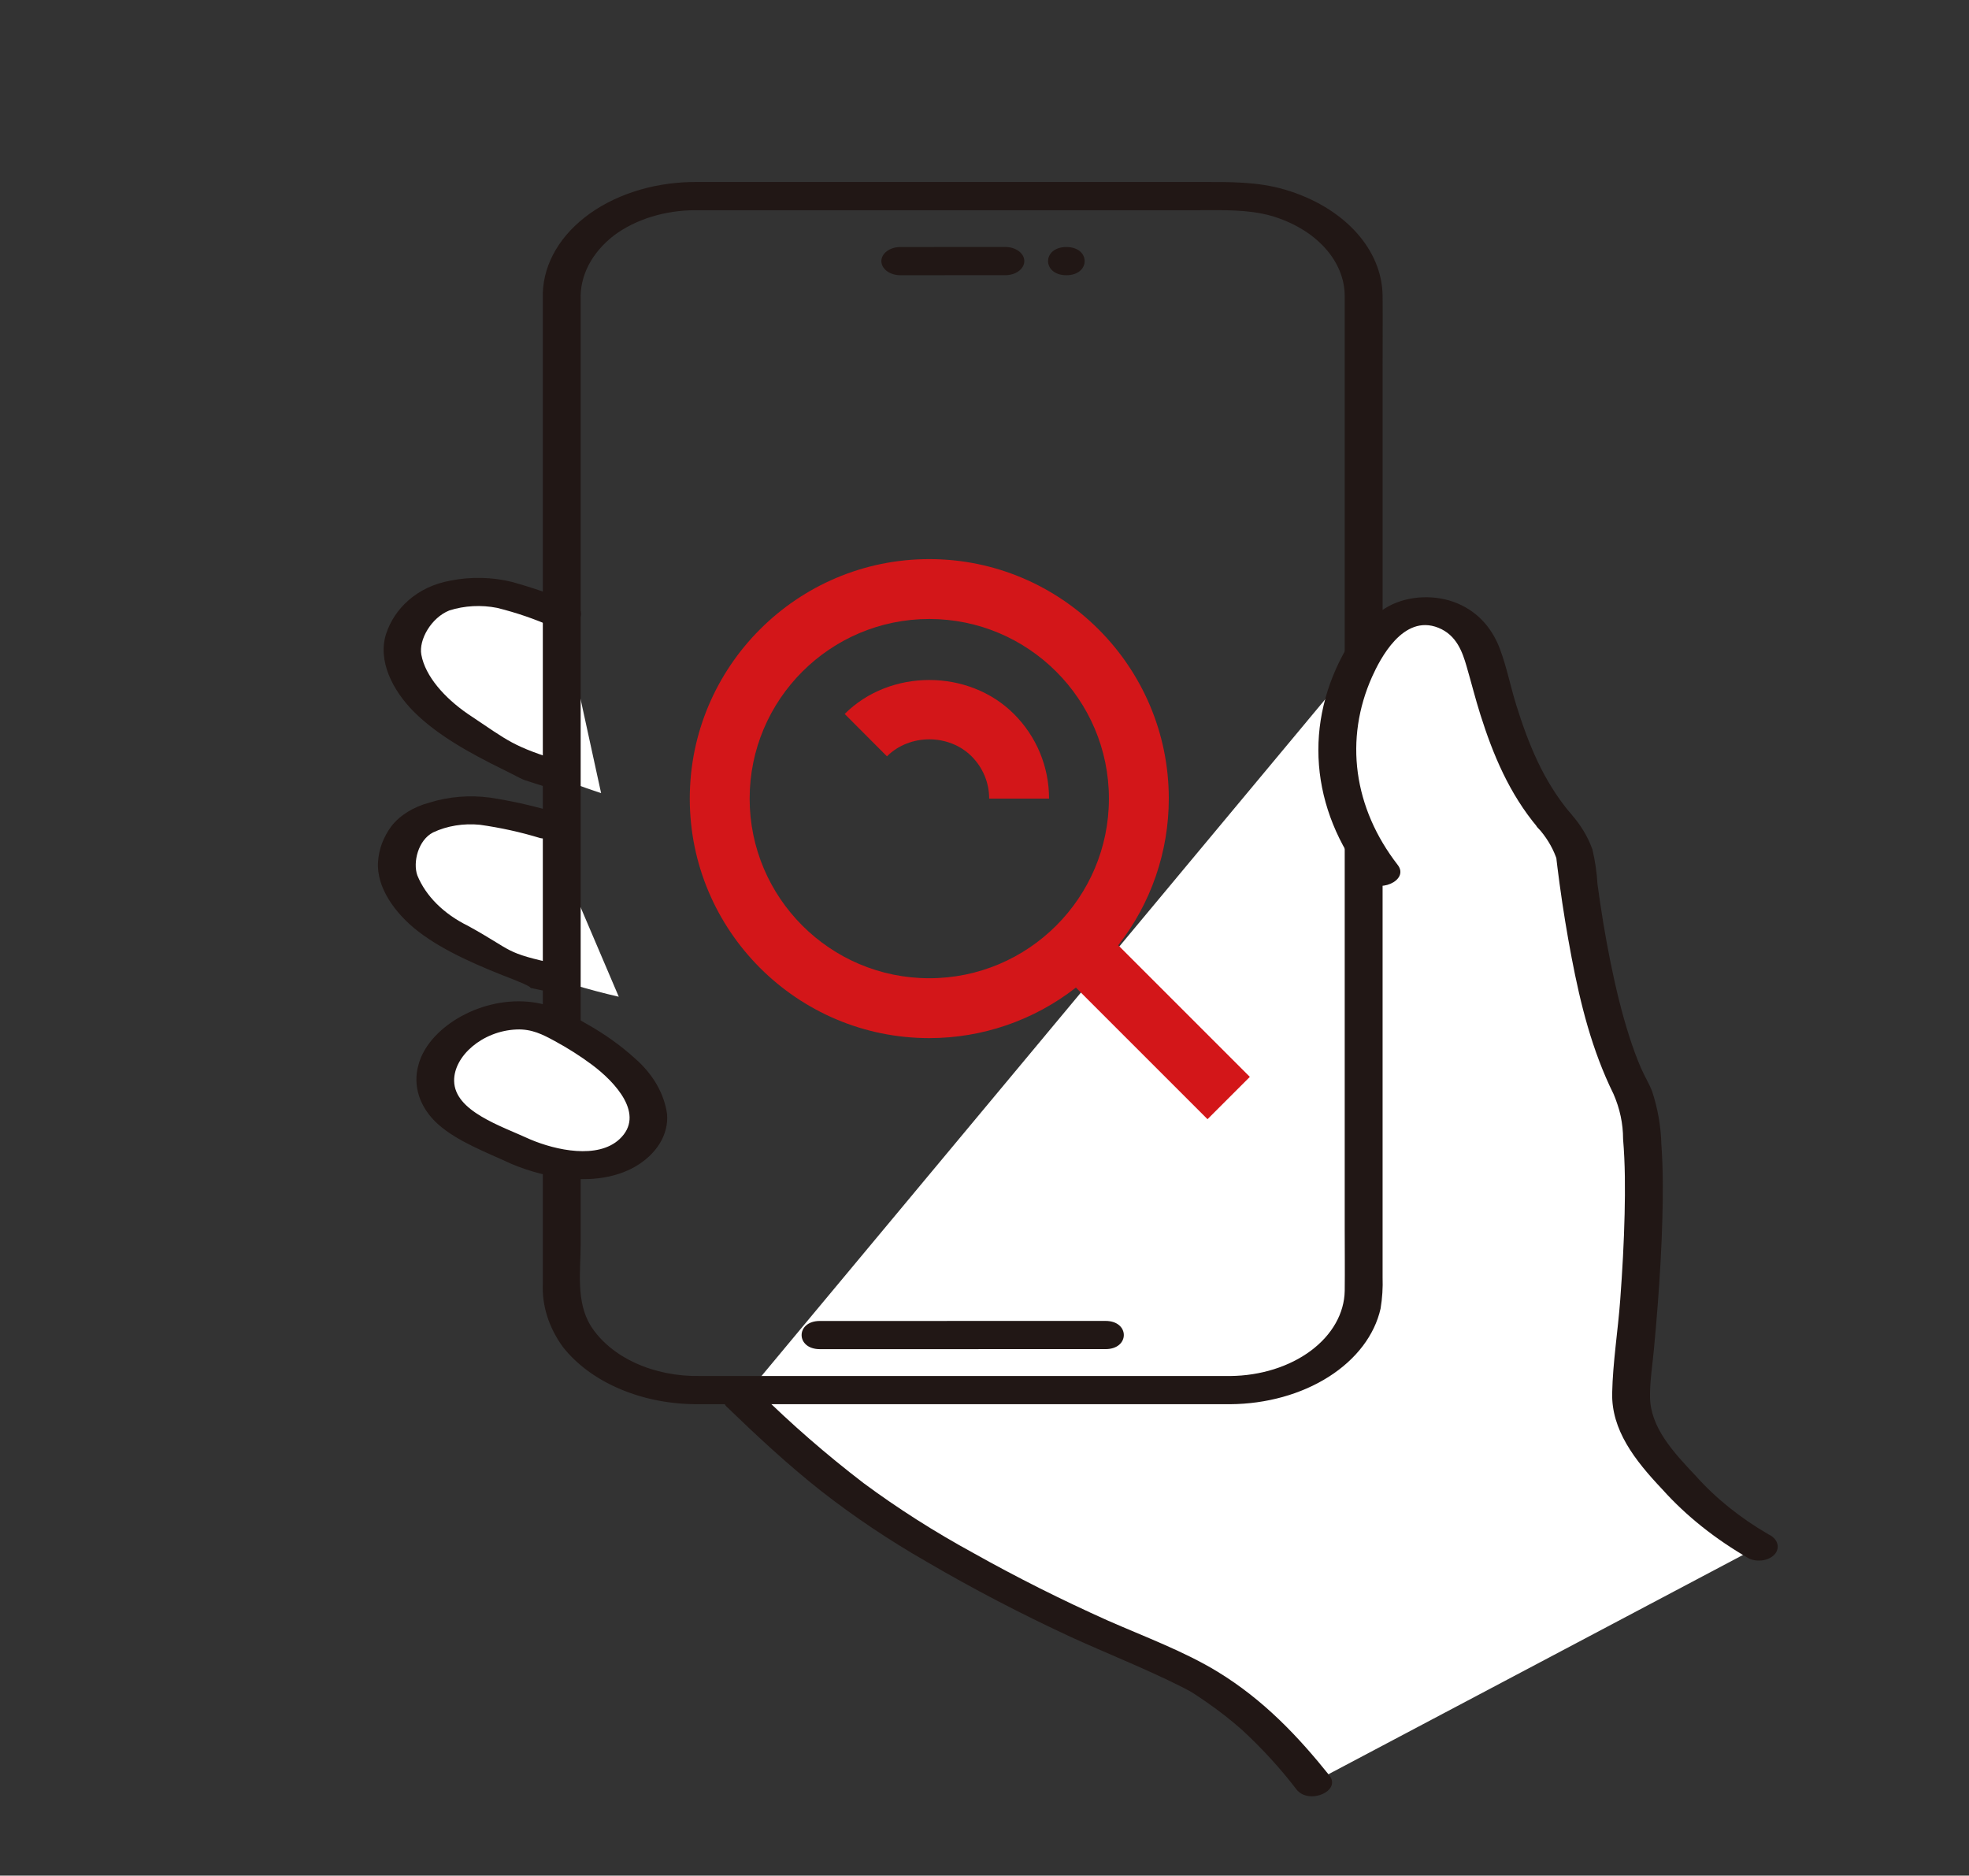
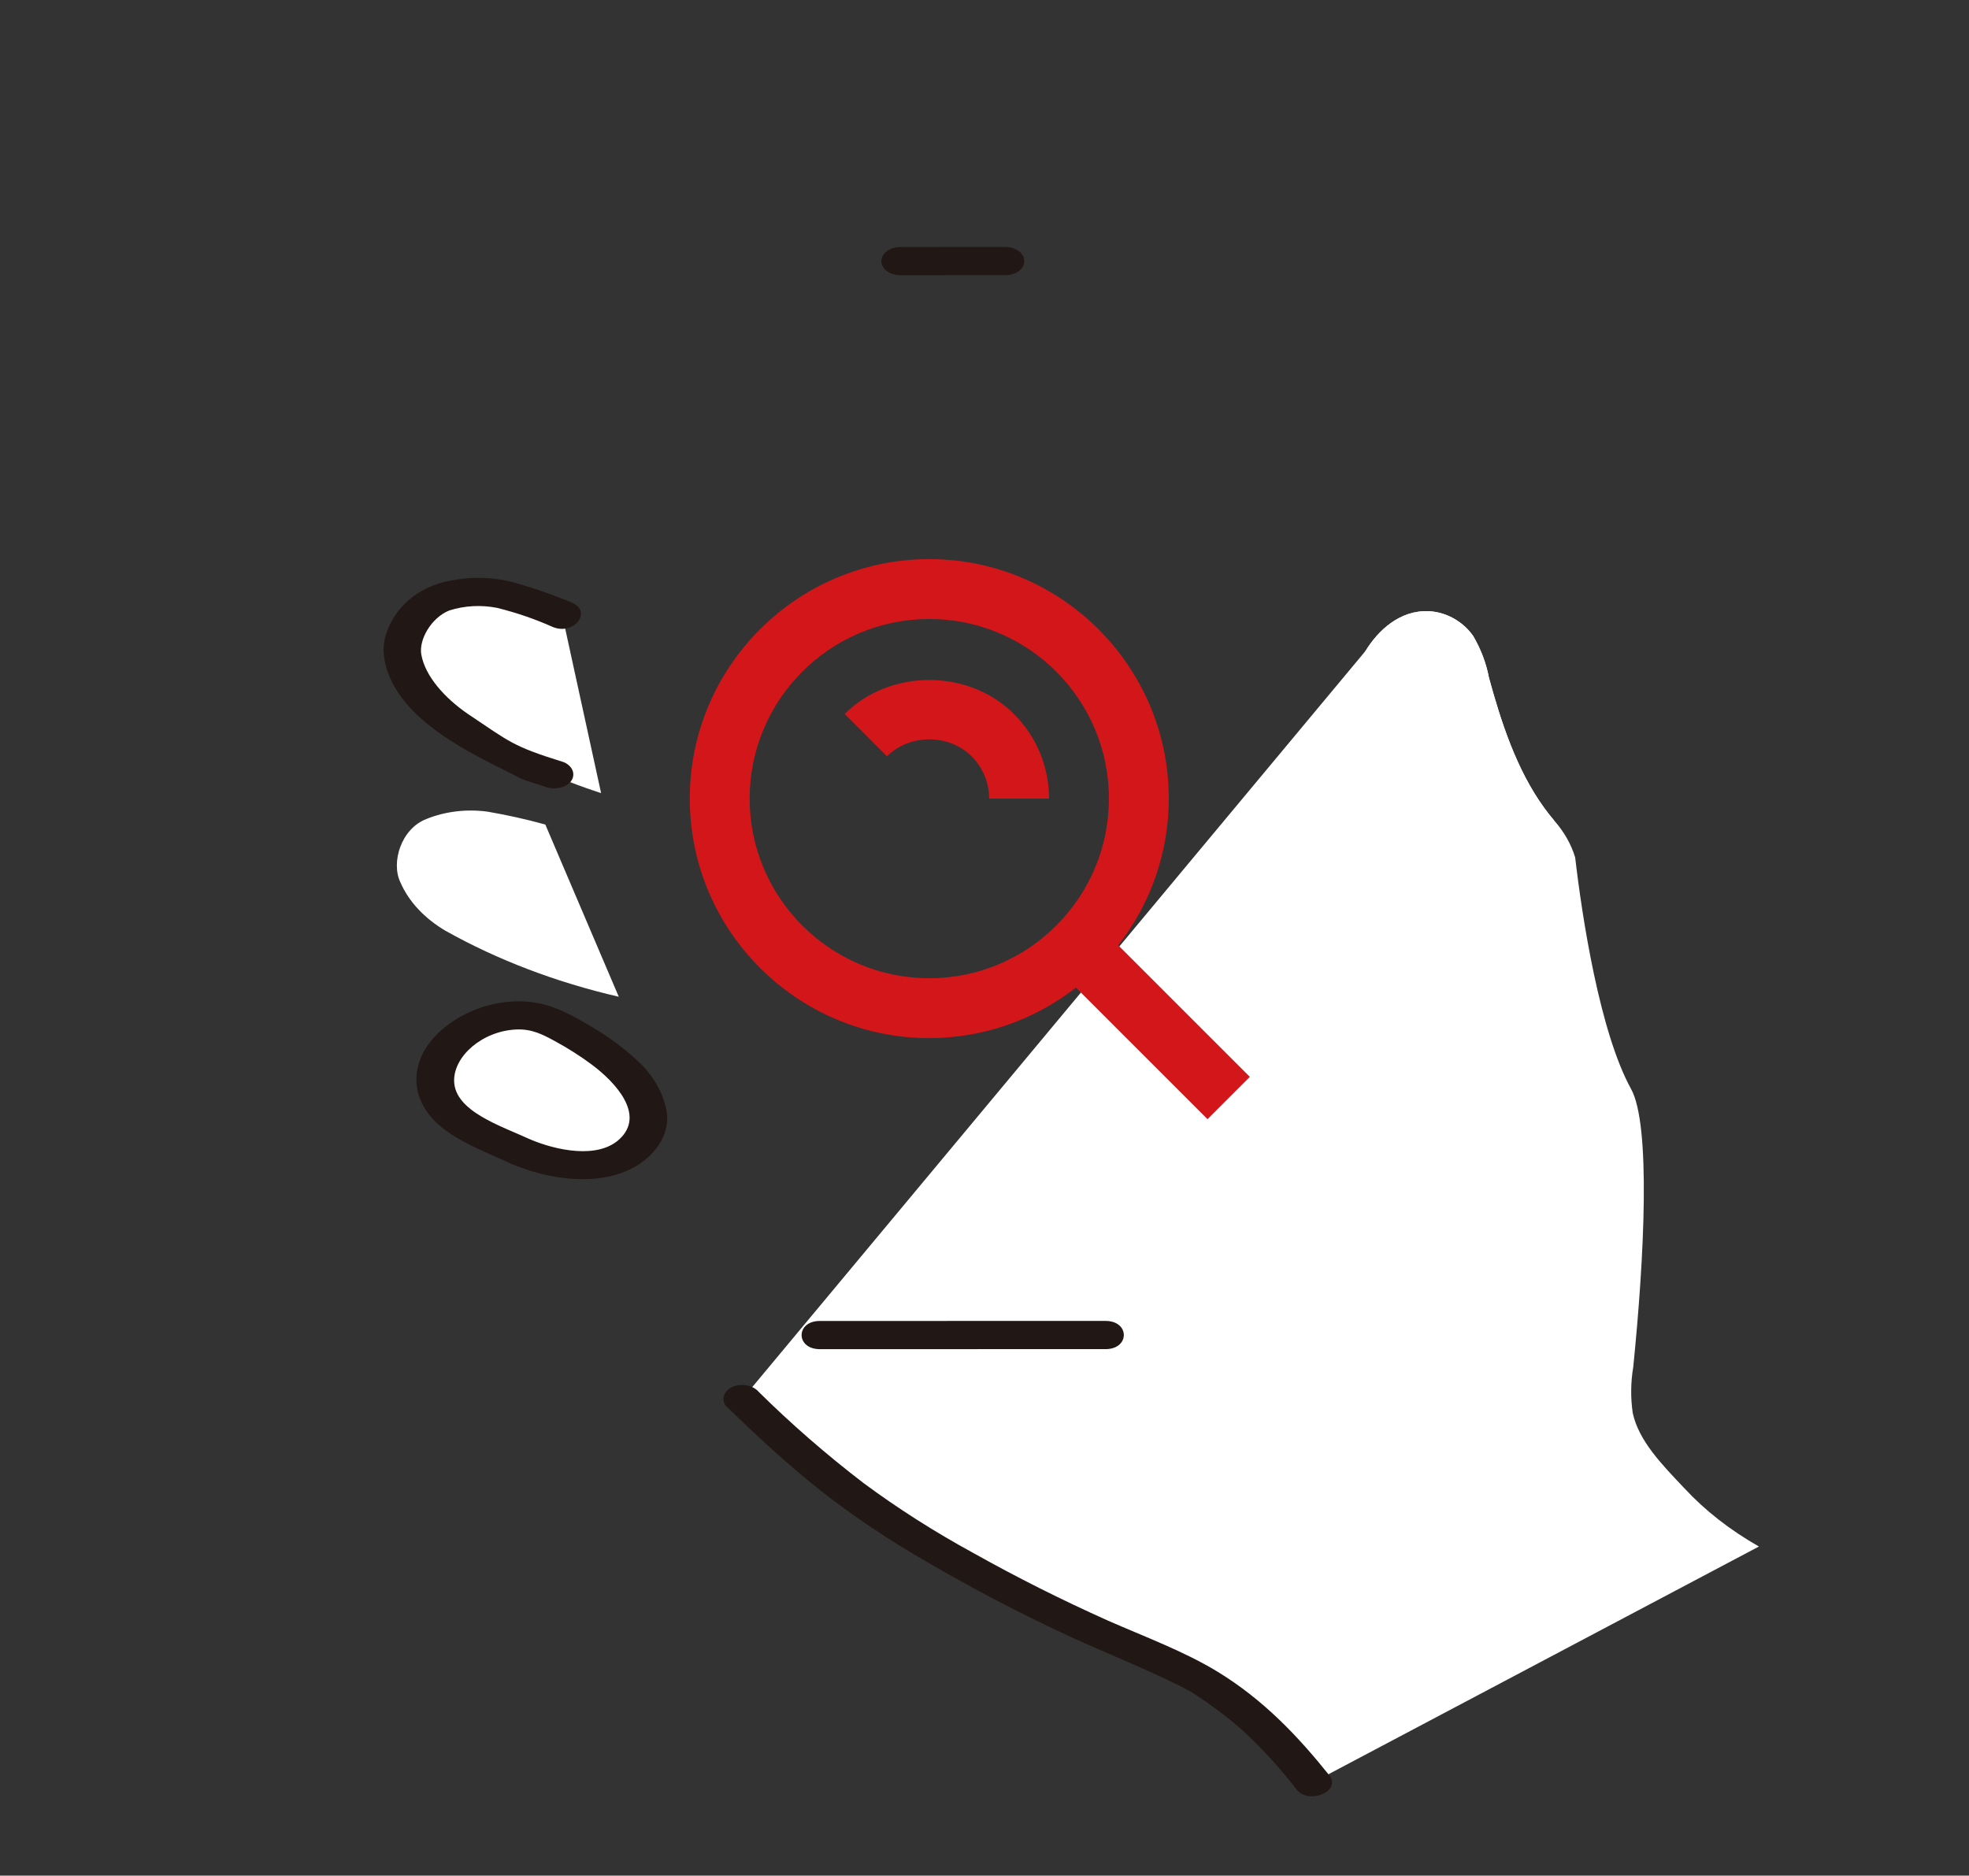
<svg xmlns="http://www.w3.org/2000/svg" width="211" height="201" viewBox="0 0 211 201" fill="none">
  <rect x="0" y="0" width="211" height="201" fill="#333333" stroke="none" />
  <mask id="mask0_1269_6764" style="mask-type:alpha" maskUnits="userSpaceOnUse" x="0" y="0" width="211" height="201">
    <rect x="0.5" y="0.5" width="210" height="200" fill="#D9D9D9" />
  </mask>
  <g mask="url(#mask0_1269_6764)">
    <path d="M58.437 88.361C56.43 87.805 54.377 87.347 52.29 86.988C50.032 86.672 47.697 86.949 45.682 87.773C42.983 88.817 41.878 92.423 42.908 94.556C43.794 96.605 45.478 98.413 47.745 99.749C53.339 102.885 59.619 105.276 66.308 106.815" fill="white" />
    <path d="M188.487 165.732C185.398 163.975 182.702 161.866 180.496 159.483C178.139 156.997 175.616 154.432 174.967 151.428C174.727 149.791 174.745 148.139 175.02 146.505C176.215 134.68 176.912 120.553 174.789 116.701C171.432 110.612 169.548 98.331 168.796 91.884C168.371 90.475 167.609 89.134 166.545 87.927C166.186 87.507 165.844 87.074 165.52 86.629C162.461 82.446 160.814 77.194 159.557 72.619C159.269 71.087 158.705 69.59 157.878 68.17C156.932 66.794 155.197 65.602 153.126 65.501C149.987 65.349 147.651 67.609 146.344 69.741L79.555 149.915C89.868 159.874 96.111 164.534 114.931 173.72C117.493 174.971 126.831 178.798 129.176 180.299C134.62 183.782 137.5 187.013 140.701 191.012" fill="white" />
    <path d="M60.243 65.88C58.367 65.112 56.426 64.436 54.432 63.854C52.26 63.296 49.895 63.316 47.74 63.912C44.866 64.652 42.59 68.277 43.19 70.499C43.73 72.716 45.102 74.775 47.147 76.437C52.488 80.637 60.599 83.767 64.414 84.992L60.243 65.88Z" fill="white" />
    <path d="M61.267 64.573C59.199 63.708 57.043 62.965 54.819 62.351C52.718 61.838 50.462 61.789 48.325 62.213C44.657 62.85 42.263 65.248 41.388 67.891C40.433 70.776 42.065 73.994 44.383 76.306C46.87 78.788 50.399 80.739 53.844 82.427C56.871 83.919 55.065 83.213 58.39 84.296C58.858 84.485 59.406 84.535 59.922 84.434C60.437 84.333 60.882 84.09 61.165 83.754C61.433 83.407 61.507 82.996 61.371 82.609C61.235 82.222 60.899 81.89 60.438 81.686C54.826 79.942 54.647 79.51 50.113 76.492C47.649 74.792 45.578 72.486 45.151 70.162C44.856 68.559 46.214 66.195 48.144 65.422C49.764 64.902 51.572 64.804 53.276 65.144C55.351 65.66 57.344 66.344 59.219 67.183C61.492 68.146 63.539 65.536 61.267 64.573Z" fill="#211715" />
-     <path d="M58.976 86.904C56.88 86.292 54.717 85.815 52.512 85.477C50.334 85.183 48.09 85.366 46.049 86.003C44.323 86.459 42.87 87.355 41.947 88.533C41.082 89.706 40.592 91.011 40.514 92.348C40.307 95.088 42.349 97.922 44.854 99.844C47.692 102.02 51.568 103.634 55.156 105.019C58.53 106.379 55.087 105.469 58.768 106.272C61.292 106.783 62.368 103.869 59.847 103.358C53.833 102.056 55.174 101.974 50.13 99.207C47.546 97.933 45.636 96.03 44.727 93.823C44.22 92.413 44.811 90.027 46.411 89.206C47.903 88.501 49.682 88.211 51.434 88.388C53.648 88.699 55.814 89.177 57.898 89.815C58.417 89.918 58.969 89.866 59.437 89.668C59.904 89.471 60.247 89.144 60.394 88.759C60.524 88.373 60.45 87.965 60.186 87.618C59.922 87.272 59.489 87.015 58.977 86.901L58.976 86.904Z" fill="#211715" />
-     <path d="M164.793 88.689C165.662 89.651 166.317 90.711 166.732 91.829C166.838 92.139 166.785 91.967 166.768 91.884C166.79 91.99 166.794 92.103 166.807 92.211C166.838 92.468 166.869 92.725 166.9 92.981C166.973 93.569 167.05 94.156 167.13 94.744C167.488 97.377 167.917 100.005 168.417 102.627C169.367 107.593 170.58 112.512 172.903 117.234C173.585 118.793 173.932 120.423 173.931 122.062C174.157 124.733 174.157 127.414 174.096 130.089C174.026 133.158 173.853 136.225 173.626 139.289C173.38 142.613 172.834 145.955 172.762 149.282C172.677 153.233 175.154 156.453 178.119 159.586C180.667 162.433 183.824 164.951 187.464 167.038C187.929 167.237 188.481 167.292 189.001 167.19C189.52 167.089 189.965 166.839 190.239 166.496C190.499 166.147 190.568 165.738 190.432 165.353C190.297 164.968 189.967 164.636 189.511 164.428C186.482 162.668 183.853 160.555 181.727 158.171C179.31 155.62 176.871 152.98 176.819 149.743C176.791 148.05 177.072 146.351 177.229 144.664C177.382 143.053 177.52 141.442 177.644 139.829C177.879 136.752 178.059 133.672 178.141 130.591C178.212 127.942 178.226 125.288 178.034 122.642C177.987 120.732 177.657 118.831 177.052 116.975C176.73 116.127 176.224 115.319 175.86 114.479C175.374 113.359 174.966 112.22 174.599 111.075C173.754 108.443 173.124 105.774 172.58 103.099C172.017 100.324 171.566 97.538 171.188 94.746C171.116 93.499 170.935 92.256 170.644 91.027C170.154 89.652 169.361 88.347 168.297 87.165C166.878 85.541 163.364 87.054 164.793 88.69V88.689Z" fill="#211715" />
    <path d="M142.448 190.25C139.164 186.153 135.458 182.187 130.458 179.138C126.914 176.977 122.659 175.4 118.728 173.673C113.756 171.447 108.943 169.03 104.309 166.43C100.141 164.156 96.208 161.651 92.544 158.938C88.525 155.855 84.77 152.588 81.301 149.155C81.017 148.819 80.573 148.576 80.057 148.475C79.542 148.374 78.994 148.423 78.526 148.613C78.064 148.817 77.728 149.148 77.592 149.535C77.456 149.922 77.53 150.334 77.798 150.68C81.044 153.812 84.353 156.913 88.005 159.793C91.51 162.531 95.29 165.065 99.314 167.372C104.243 170.255 109.379 172.935 114.699 175.402C118.634 177.203 122.735 178.813 126.566 180.74C126.775 180.845 126.983 180.951 127.189 181.06C127.328 181.134 127.781 181.392 127.426 181.181C128.027 181.536 128.595 181.925 129.159 182.314C130.563 183.28 131.885 184.31 133.117 185.399C135.284 187.406 137.232 189.539 138.943 191.777C140.281 193.445 143.79 191.927 142.447 190.252L142.448 190.25Z" fill="#211715" />
-     <path d="M131.832 147.457H75.025C72.58 147.506 70.169 147.023 68.087 146.067C66.004 145.112 64.342 143.725 63.302 142.076C61.696 139.482 62.226 136.12 62.226 133.324V32.145C62.17 30.868 62.46 29.596 63.078 28.404C63.696 27.212 64.631 26.125 65.825 25.207C68.131 23.499 71.247 22.536 74.499 22.527C75.016 22.524 75.532 22.527 76.049 22.527H128.46C131.098 22.527 133.67 22.426 136.203 23.121C138.539 23.8 140.545 24.99 141.955 26.535C143.365 28.08 144.113 29.907 144.101 31.776C144.105 32.629 144.101 33.483 144.101 34.337V131.726C144.101 133.924 144.127 136.124 144.101 138.321C144.064 140.737 142.759 143.045 140.466 144.753C138.173 146.461 135.073 147.432 131.83 147.459C129.222 147.479 129.215 150.501 131.83 150.481C135.705 150.456 139.444 149.415 142.39 147.541C145.337 145.667 147.303 143.08 147.944 140.234C148.128 139.119 148.2 137.996 148.16 136.873V39.432C148.16 36.857 148.185 34.281 148.16 31.707C148.138 29.246 147.128 26.846 145.26 24.816C143.392 22.786 140.752 21.219 137.678 20.316C134.749 19.454 131.743 19.502 128.675 19.502H75.867C75.263 19.502 74.658 19.494 74.055 19.508C69.732 19.6 65.634 20.963 62.657 23.299C59.68 25.635 58.066 28.754 58.169 31.974C58.165 35.067 58.165 38.159 58.169 41.251V137.571C58.07 139.926 58.809 142.259 60.309 144.333C61.793 146.228 63.925 147.795 66.488 148.874C69.052 149.954 71.954 150.508 74.898 150.479C82.394 150.485 89.89 150.485 97.389 150.479H131.832C134.443 150.479 134.448 147.457 131.832 147.457Z" fill="#211715" />
    <path d="M96.477 29.494C100.23 29.494 103.983 29.493 107.737 29.49C108.275 29.49 108.791 29.331 109.171 29.047C109.552 28.764 109.766 28.38 109.766 27.979C109.766 27.578 109.552 27.194 109.171 26.91C108.791 26.627 108.275 26.468 107.737 26.468C103.983 26.468 100.23 26.469 96.477 26.472C95.939 26.472 95.423 26.631 95.042 26.915C94.662 27.198 94.448 27.582 94.448 27.983C94.448 28.384 94.662 28.768 95.042 29.052C95.423 29.335 95.939 29.494 96.477 29.494V29.494Z" fill="#211715" />
    <path d="M87.861 144.582C96.624 144.582 105.388 144.581 114.152 144.579H118.47C121.081 144.579 121.085 141.556 118.47 141.556C109.678 141.556 100.886 141.558 92.095 141.56H87.861C85.25 141.56 85.246 144.582 87.861 144.582Z" fill="#211715" />
-     <path d="M114.273 29.494C116.883 29.494 116.889 26.472 114.273 26.472C111.658 26.472 111.658 29.494 114.273 29.494Z" fill="#211715" />
    <path d="M166.541 87.927C166.182 87.507 165.841 87.074 165.516 86.629C162.458 82.446 160.81 77.193 159.553 72.619C159.266 71.087 158.701 69.59 157.874 68.17C156.928 66.794 155.194 65.602 153.122 65.501C149.984 65.349 147.647 67.609 146.34 69.741C144.084 73.51 143.061 77.624 143.353 81.745C143.646 85.866 145.246 89.876 148.023 93.448" fill="white" />
    <path d="M55.826 123.421L53.081 122.156C51.014 121.203 48.867 120.19 47.64 118.63C45.848 116.345 46.556 113.234 48.953 111.282C51.349 109.33 54.858 108.17 58.138 109.182C59.744 109.677 63.283 111.831 64.948 113.09C66.906 114.483 68.36 116.223 69.174 118.147C69.552 119.058 69.594 120.027 69.297 120.953C68.999 121.88 68.373 122.73 67.484 123.415C65.611 124.835 62.619 125.144 60.026 124.661C58.585 124.329 57.181 123.914 55.826 123.421V123.421Z" fill="white" />
-     <path d="M168.296 87.162C165.322 83.63 163.742 79.578 162.483 75.549C161.861 73.559 161.468 71.512 160.733 69.543C160.008 67.599 158.615 65.688 156.182 64.662C155.046 64.184 153.75 63.958 152.447 64.009C151.145 64.061 149.889 64.389 148.827 64.954C146.795 66.113 145.232 67.667 144.309 69.445C142.017 73.4 141.001 77.7 141.342 82C141.683 86.3 143.371 90.481 146.271 94.208C147.587 95.886 151.095 94.367 149.775 92.683C147.433 89.658 145.978 86.298 145.505 82.824C145.033 79.35 145.553 75.841 147.033 72.528C147.879 70.645 150.351 65.764 154.13 67.272C156.106 68.06 156.726 69.911 157.161 71.409C157.668 73.143 158.101 74.887 158.649 76.615C159.974 80.796 161.703 85.023 164.789 88.686C166.174 90.33 169.686 88.812 168.293 87.162H168.296Z" fill="#211715" />
    <path d="M56.85 122.116C53.68 120.655 48.724 119.094 48.665 115.843C48.616 113.188 51.688 110.477 55.344 110.324C56.991 110.255 58.148 110.857 59.447 111.562C60.862 112.329 62.195 113.178 63.433 114.1C65.981 116.003 69.172 119.473 66.391 122.072C64.055 124.253 59.557 123.261 56.852 122.116C54.579 121.154 52.531 123.763 54.804 124.726C58.746 126.395 64.132 127.24 68.019 125.049C69.172 124.389 70.091 123.529 70.695 122.544C71.299 121.558 71.57 120.478 71.485 119.396C71.175 117.179 69.962 115.085 68.01 113.394C66.489 112.018 64.754 110.782 62.841 109.712C60.941 108.604 59.059 107.569 56.592 107.35C51.227 106.876 45.861 110.25 44.849 114.094C44.525 115.211 44.547 116.368 44.913 117.477C45.279 118.587 45.98 119.62 46.963 120.497C49.027 122.332 52.12 123.486 54.806 124.726C57.029 125.752 59.069 123.138 56.85 122.116Z" fill="#211715" />
    <path d="M99.583 111.25C105.278 111.249 110.809 109.343 115.295 105.834L129.398 119.938L133.935 115.402L119.831 101.298C123.341 96.811 125.249 91.28 125.25 85.583C125.25 71.431 113.735 59.917 99.583 59.917C85.431 59.917 73.917 71.431 73.917 85.583C73.917 99.735 85.431 111.25 99.583 111.25ZM99.583 66.333C110.2 66.333 118.833 74.967 118.833 85.583C118.833 96.2 110.2 104.833 99.583 104.833C88.967 104.833 80.333 96.2 80.333 85.583C80.333 74.967 88.967 66.333 99.583 66.333Z" fill="#D31619" />
    <path d="M104.114 81.047C105.329 82.266 106 83.876 106 85.583H112.417C112.42 83.897 112.088 82.227 111.442 80.67C110.795 79.112 109.846 77.698 108.65 76.51C103.793 71.659 95.371 71.659 90.517 76.51L95.047 81.053C97.485 78.621 101.688 78.628 104.114 81.047Z" fill="#D31619" />
  </g>
</svg>